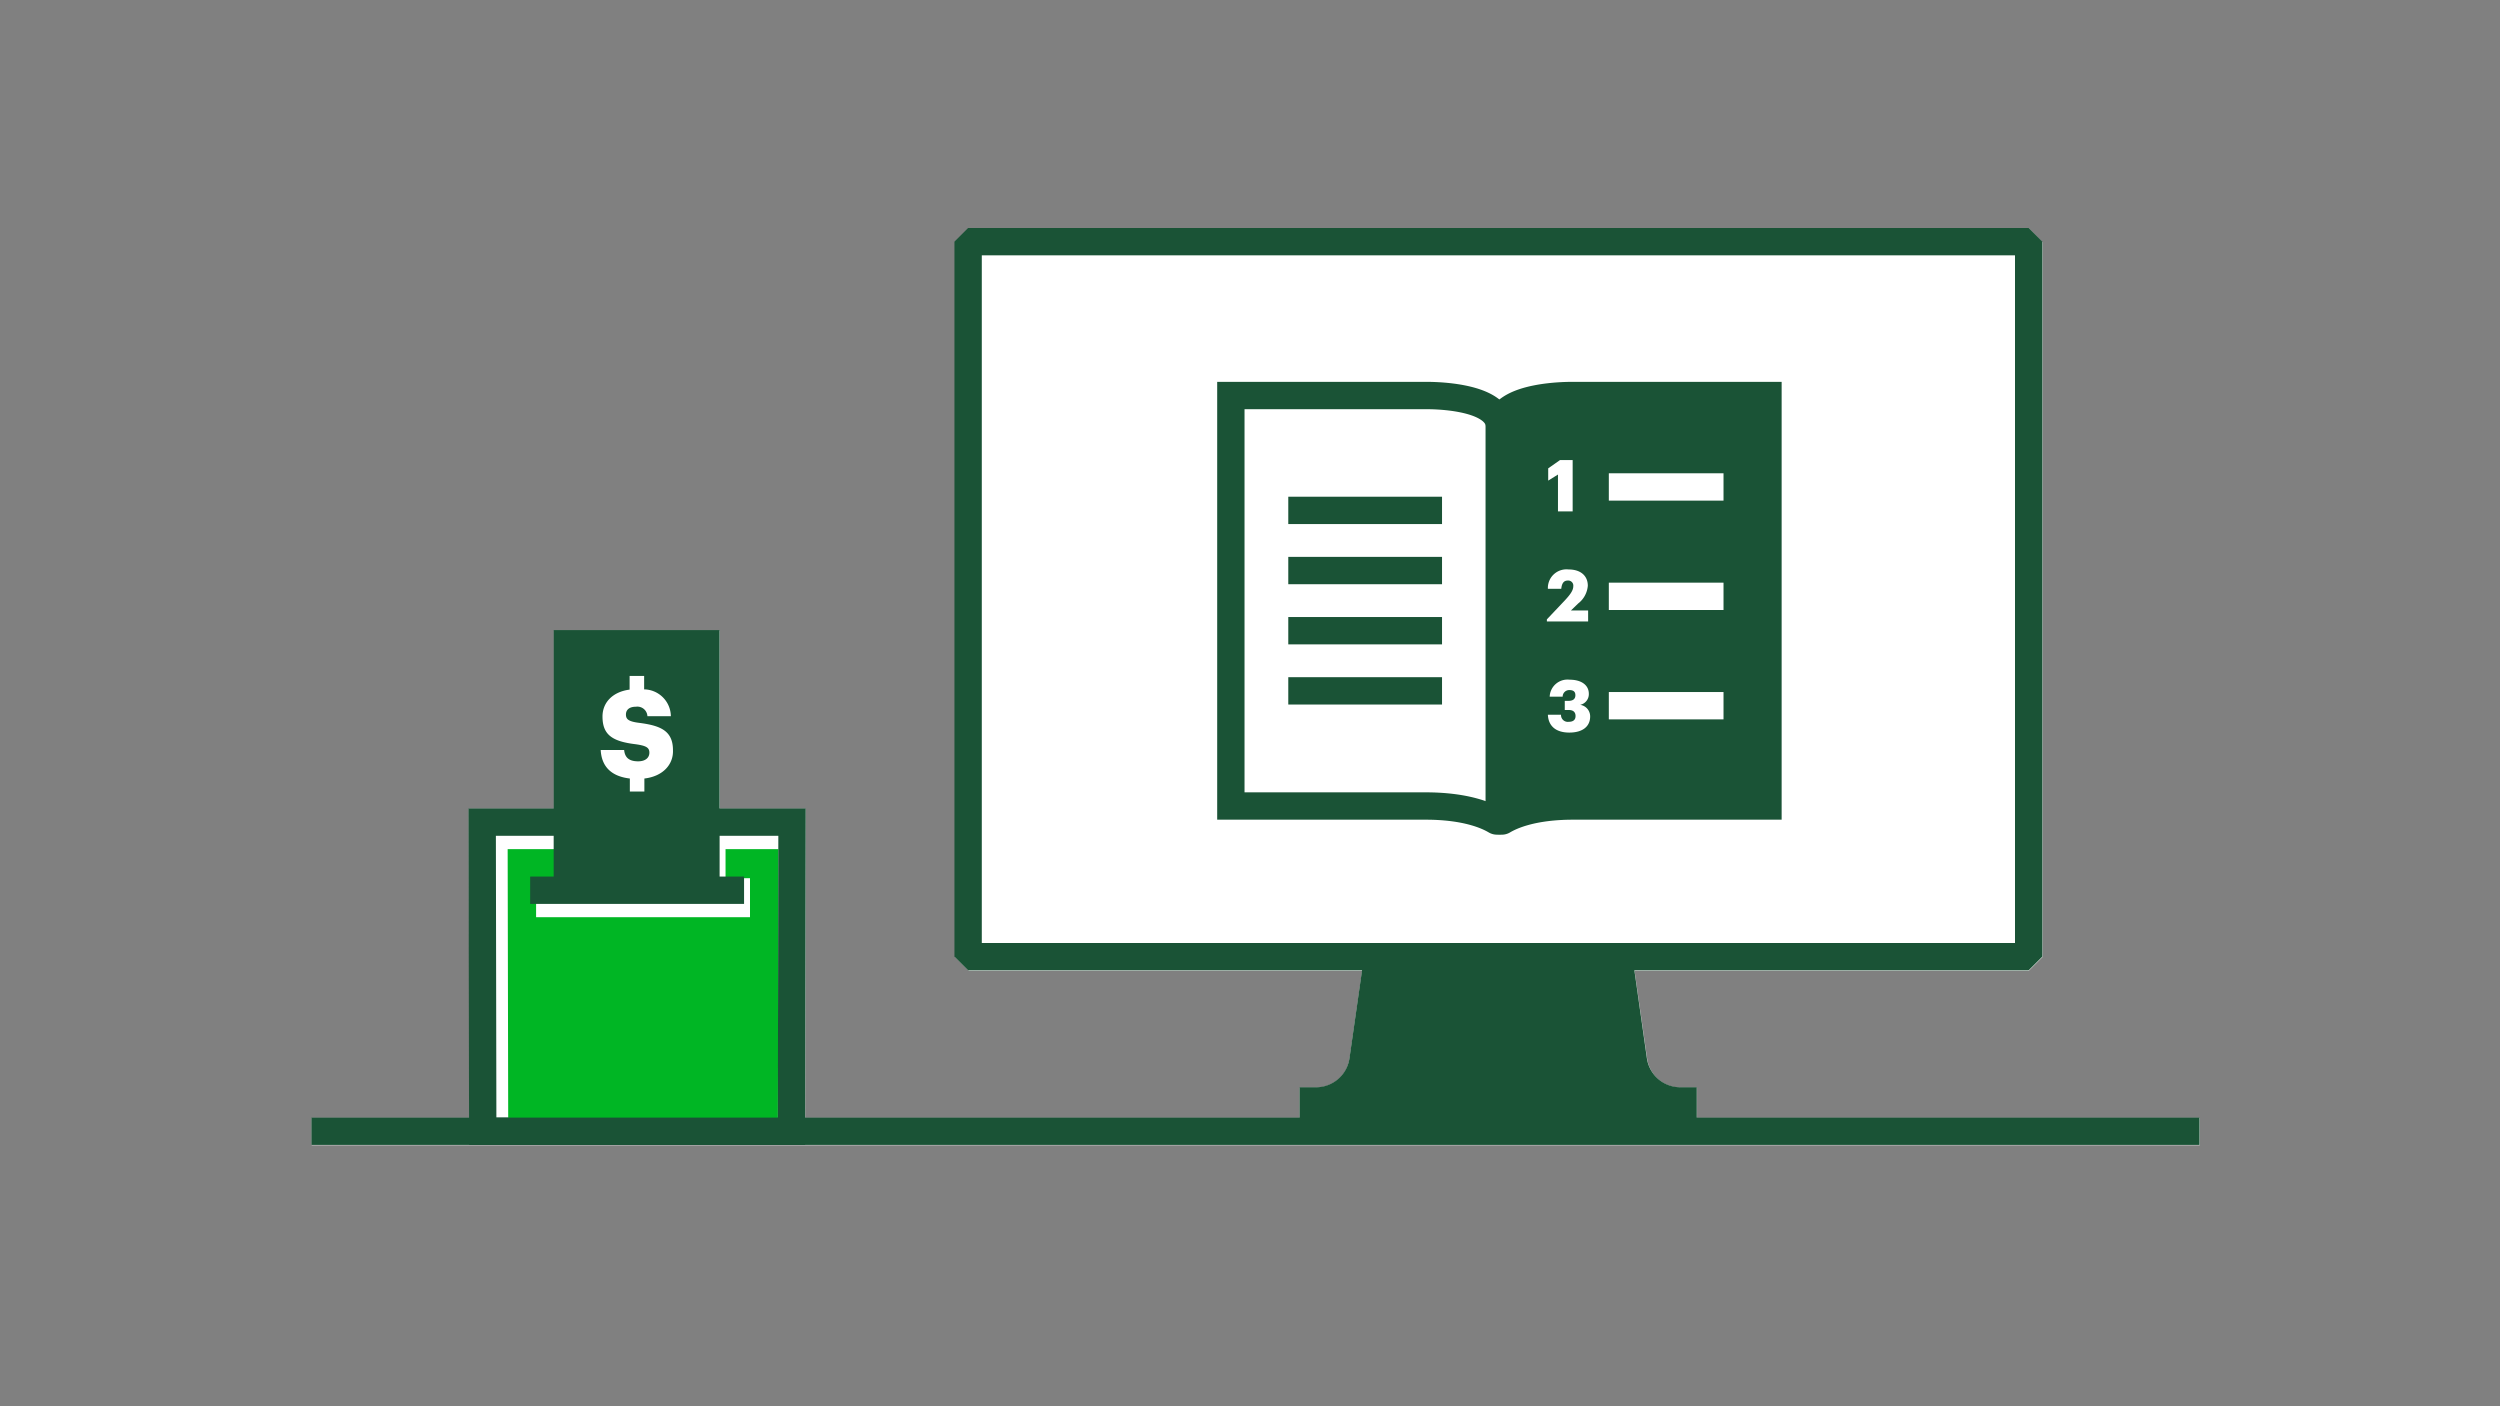
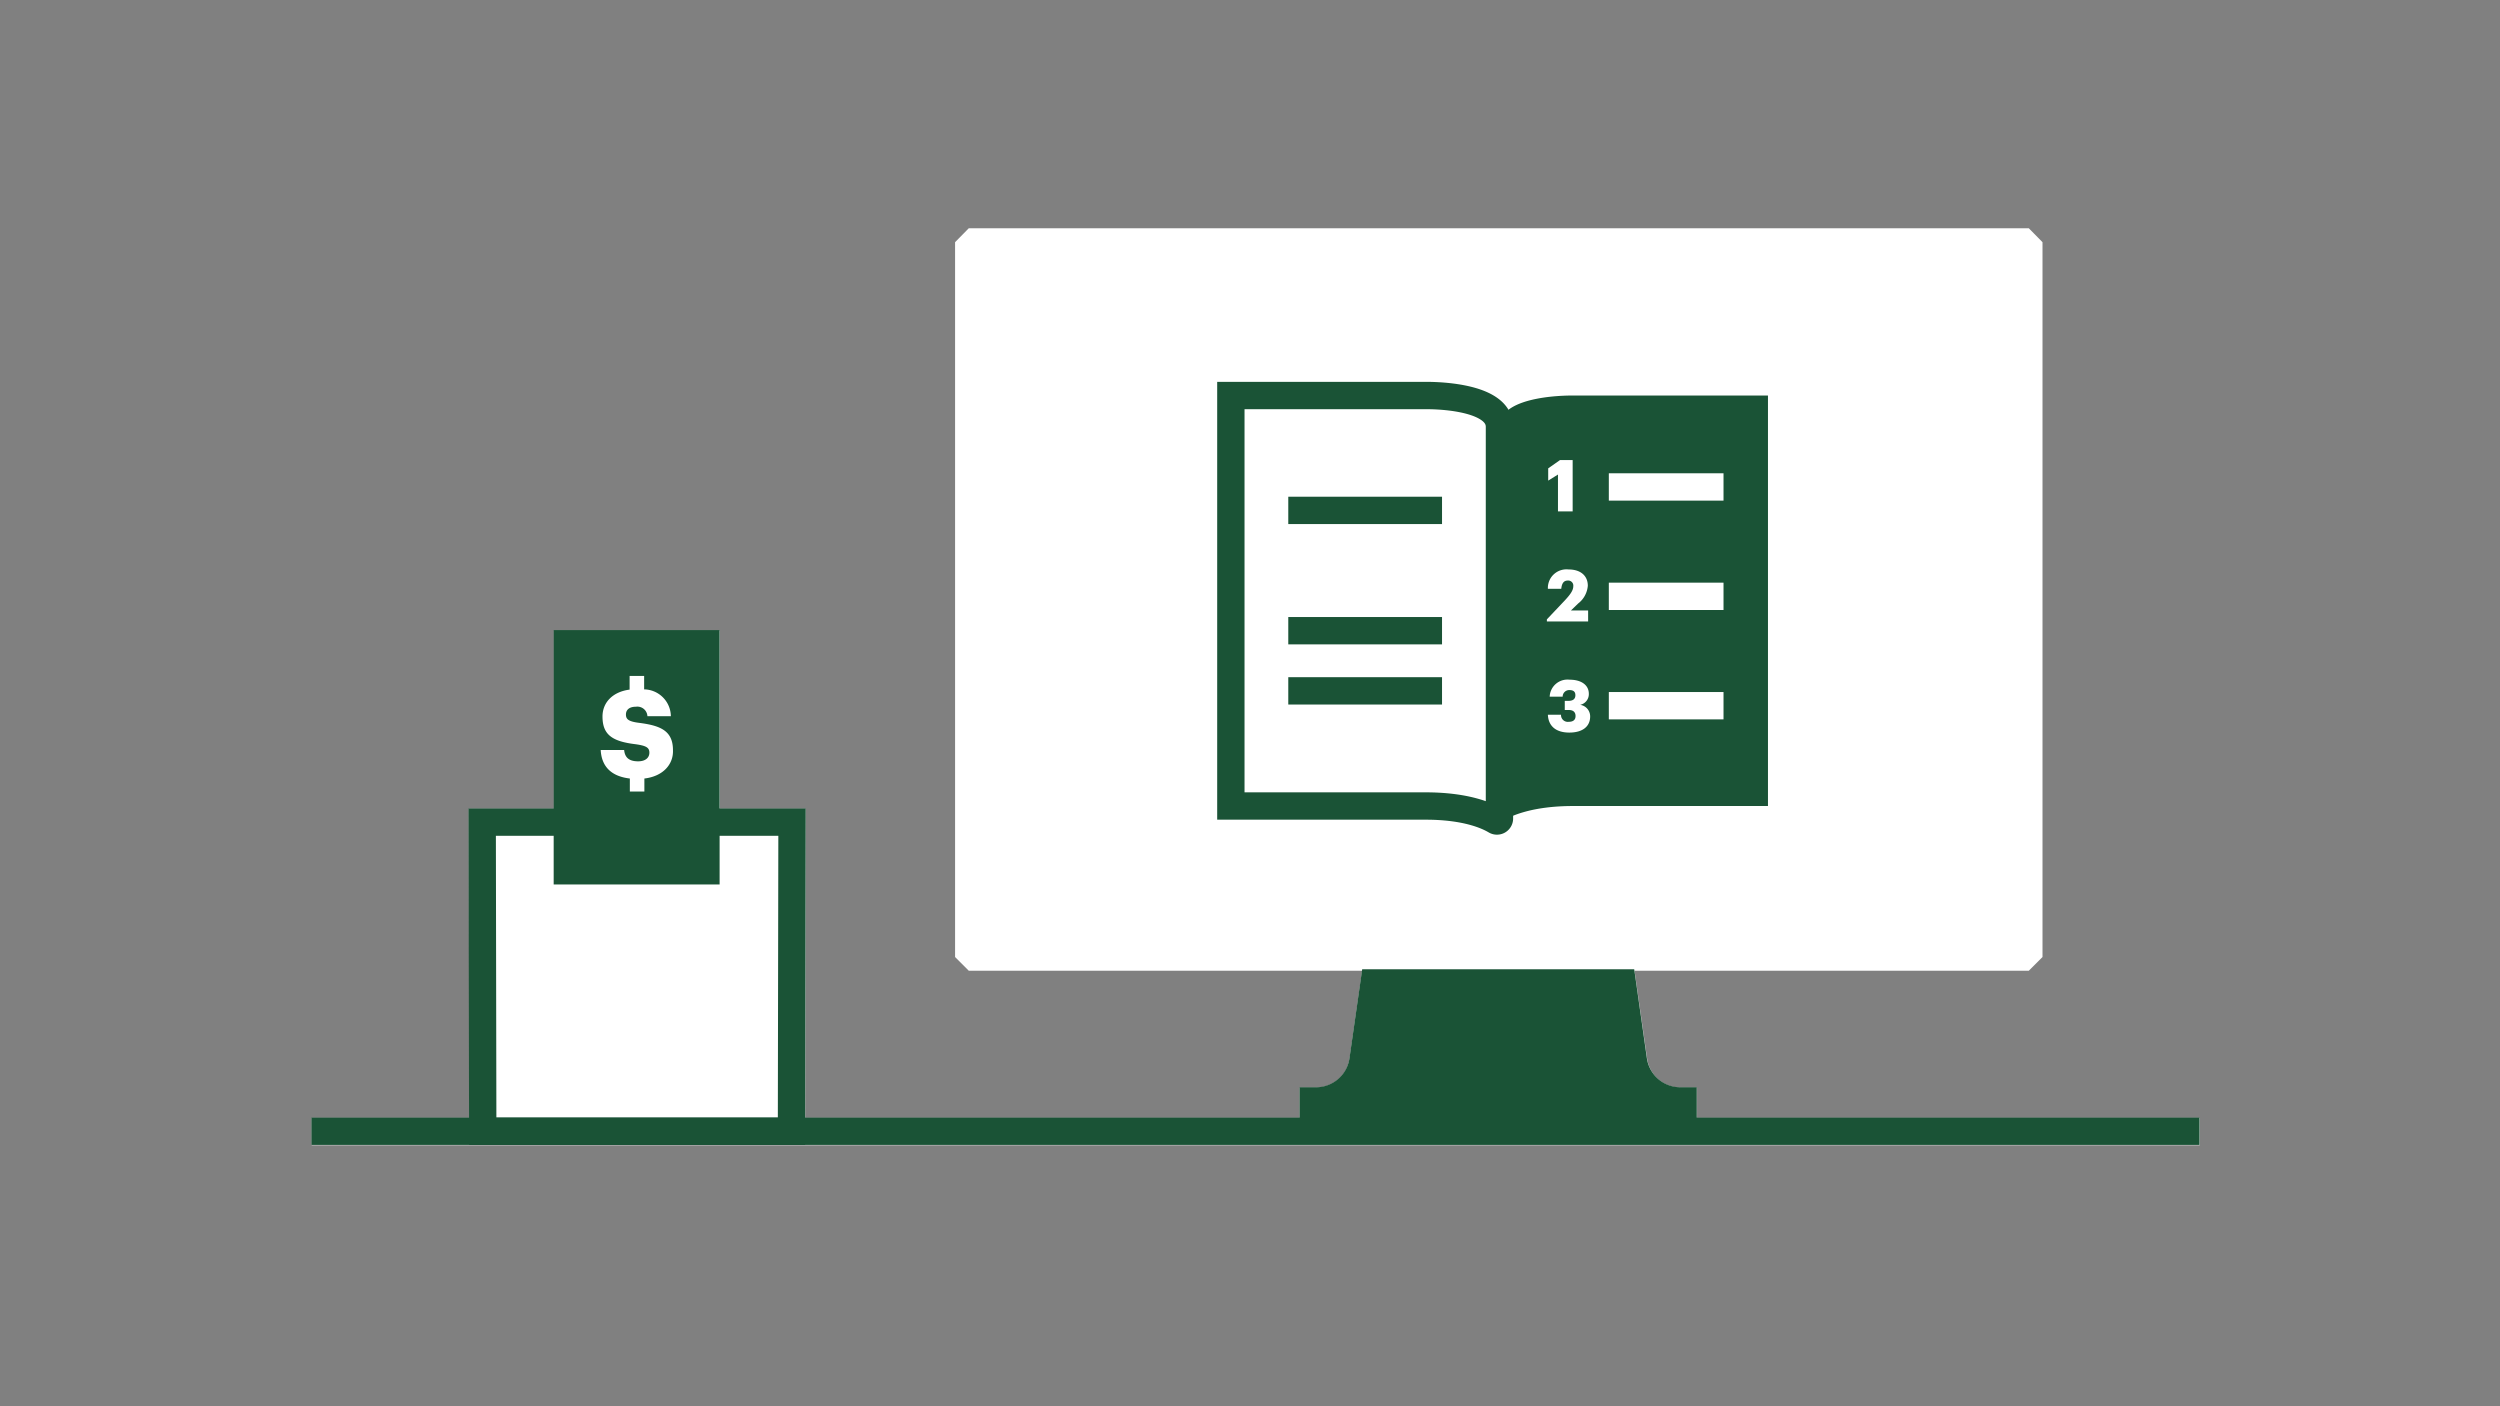
<svg xmlns="http://www.w3.org/2000/svg" viewBox="0 0 320 180">
  <rect x="0" y="0" width="320" height="180" fill="#808080" stroke="none" />
  <title>merchantResourceCentre</title>
  <g id="FLT_ART_WORK" data-name="FLT ART WORK">
    <path d="M281.57,143.09v3.5H39.9v-3.5H60.07L60,103.52H70.9V80.7H92.14v22.82h11l-.07,39.57h63.28v-3.88h2.11a4.33,4.33,0,0,0,4.28-3.71l1.61-11.25H124l-1.75-1.75V31L124,29.22H259.69L261.44,31V122.5l-1.75,1.75H209.22l1.61,11.25a4.32,4.32,0,0,0,4.27,3.71h2.12v3.88Z" style="fill:#fff" />
    <line x1="39.87" y1="144.8" x2="281.54" y2="144.8" style="fill:none;stroke:#1a5336;stroke-miterlimit:10;stroke-width:3.5px" />
-     <rect x="123.92" y="30.93" width="135.75" height="91.52" style="fill:none;stroke:#1a5336;stroke-linejoin:bevel;stroke-width:3.5px" />
    <path d="M210.8,135.46l-1.62-11.39H174.36l-1.63,11.39a4.32,4.32,0,0,1-4.27,3.71h-2.12v4h50.85v-4h-2.11A4.33,4.33,0,0,1,210.8,135.46Z" style="fill:#1a5336" />
    <line x1="166.65" y1="80.73" x2="182.83" y2="80.73" style="fill:none;stroke:#1a5336;stroke-linecap:square;stroke-miterlimit:10;stroke-width:3.5px" />
    <line x1="166.65" y1="65.33" x2="182.83" y2="65.33" style="fill:none;stroke:#1a5336;stroke-linecap:square;stroke-miterlimit:10;stroke-width:3.5px" />
-     <line x1="166.65" y1="73.03" x2="182.83" y2="73.03" style="fill:none;stroke:#1a5336;stroke-linecap:square;stroke-miterlimit:10;stroke-width:3.5px" />
    <line x1="166.65" y1="88.43" x2="182.83" y2="88.43" style="fill:none;stroke:#1a5336;stroke-linecap:square;stroke-miterlimit:10;stroke-width:3.5px" />
    <path d="M182.48,103.17H157.55V50.63h24.93s9.45-.2,9.45,4v50.14a.32.32,0,0,1-.49.27C190.43,104.44,187.75,103.17,182.48,103.17Z" style="fill:none;stroke:#1a5336;stroke-linecap:square;stroke-miterlimit:10;stroke-width:3.5px" />
    <path d="M201.37,103.17H226.3V50.63H201.37s-9.46-.2-9.45,4v50.14a.31.31,0,0,0,.48.27C193.41,104.44,196.09,103.17,201.37,103.17Z" style="fill:#1a5336" />
-     <path d="M201.37,103.17H226.3V50.63H201.37s-9.46-.2-9.45,4v50.14a.31.31,0,0,0,.48.27C193.41,104.44,196.09,103.17,201.37,103.17Z" style="fill:none;stroke:#1a5336;stroke-linecap:square;stroke-miterlimit:10;stroke-width:3.5px" />
    <line x1="207.68" y1="62.33" x2="218.86" y2="62.33" style="fill:none;stroke:#fff;stroke-linecap:square;stroke-miterlimit:10;stroke-width:3.5px" />
    <line x1="207.68" y1="76.33" x2="218.86" y2="76.33" style="fill:none;stroke:#fff;stroke-linecap:square;stroke-miterlimit:10;stroke-width:3.5px" />
    <line x1="207.68" y1="90.33" x2="218.86" y2="90.33" style="fill:none;stroke:#fff;stroke-linecap:square;stroke-miterlimit:10;stroke-width:3.5px" />
    <polygon points="199.42 60.74 198.17 61.52 198.17 59.95 199.68 58.89 201.3 58.89 201.3 65.46 199.42 65.46 199.42 60.74" style="fill:#fff" />
    <path d="M198,79.28l2.3-2.43c.65-.7,1.08-1.26,1.08-1.81a.65.65,0,0,0-.7-.73c-.47,0-.76.28-.84,1.06h-1.71a2.38,2.38,0,0,1,2.64-2.48c1.61,0,2.47.86,2.47,2.08A3.18,3.18,0,0,1,202,77.25l-.92.89h2.2v1.41H198Z" style="fill:#fff" />
    <path d="M198.13,91.49h1.68a.87.87,0,0,0,1,.9c.58,0,.86-.27.86-.74s-.27-.77-.86-.77h-.52V89.71h.48c.59,0,.88-.26.88-.72s-.26-.66-.76-.66a.84.84,0,0,0-.87.84h-1.66A2.28,2.28,0,0,1,200.9,87c1.54,0,2.47.71,2.47,1.8a1.4,1.4,0,0,1-1.11,1.42,1.49,1.49,0,0,1,1.28,1.49c0,1.25-.93,2.06-2.67,2.06S198.19,92.91,198.13,91.49Z" style="fill:#fff" />
-     <polygon points="99.57 143.26 65.05 143.26 64.98 108.69 71.63 108.69 71.63 112.41 68.62 112.41 68.62 117.4 96 117.4 96 112.41 92.87 112.41 92.87 108.69 99.64 108.69 99.57 143.26" style="fill:#00b624" />
    <polygon points="101.31 144.8 61.79 144.8 61.72 105.23 101.38 105.23 101.31 144.8" style="fill:none;stroke:#1a5336;stroke-miterlimit:10;stroke-width:3.5px" />
    <path d="M70.87,80.65v32.56H92.11V80.65Zm11.61,19v1.67H80.62V99.65C78.21,99.37,77,98.09,76.89,96h3c.08.8.46,1.45,1.79,1.45.92,0,1.44-.45,1.44-1.11s-.43-.89-1.77-1.08c-3-.36-4.23-1.22-4.23-3.55,0-1.8,1.31-3.16,3.47-3.44V86.52h1.86v1.72a3.48,3.48,0,0,1,3.42,3.43h-3a1.29,1.29,0,0,0-1.47-1.21c-.84,0-1.28.39-1.28,1s.34.9,1.73,1.07c2.68.35,4.29,1,4.29,3.49C86.21,97.84,84.87,99.37,82.48,99.65Z" style="fill:#1a5336" />
-     <line x1="67.86" y1="113.95" x2="95.24" y2="113.95" style="fill:none;stroke:#1a5336;stroke-miterlimit:10;stroke-width:3.5px" />
  </g>
</svg>